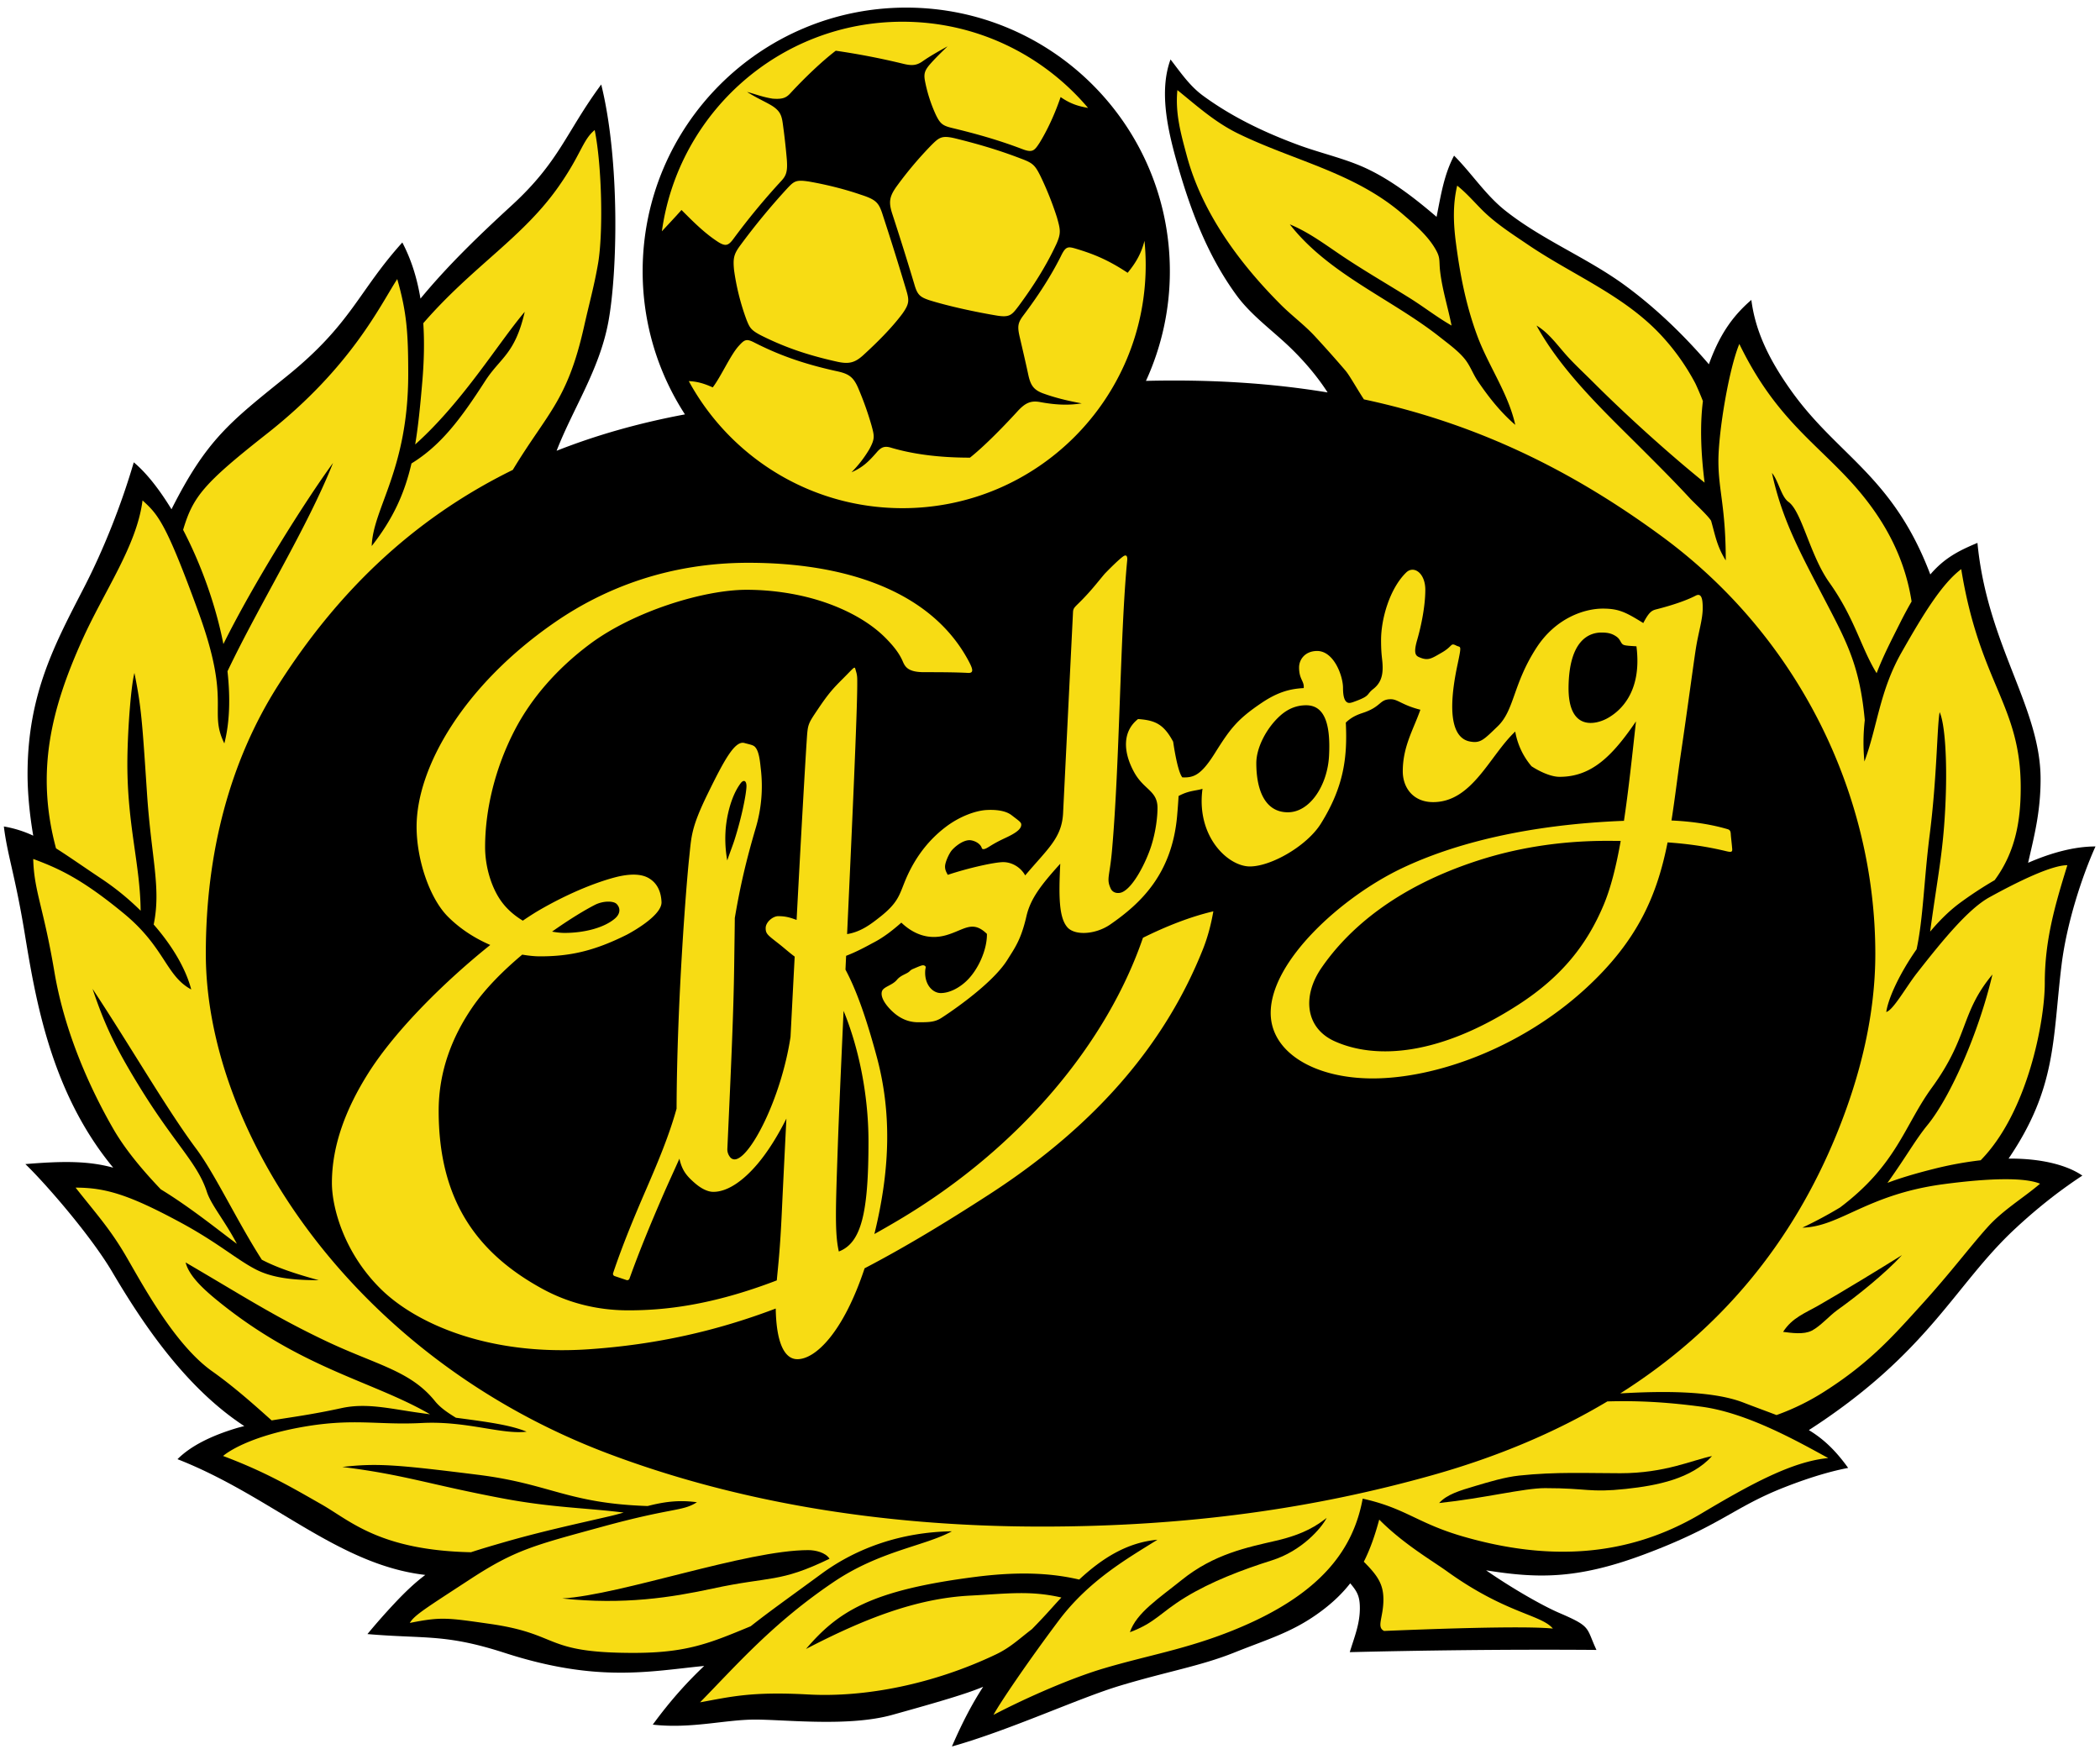
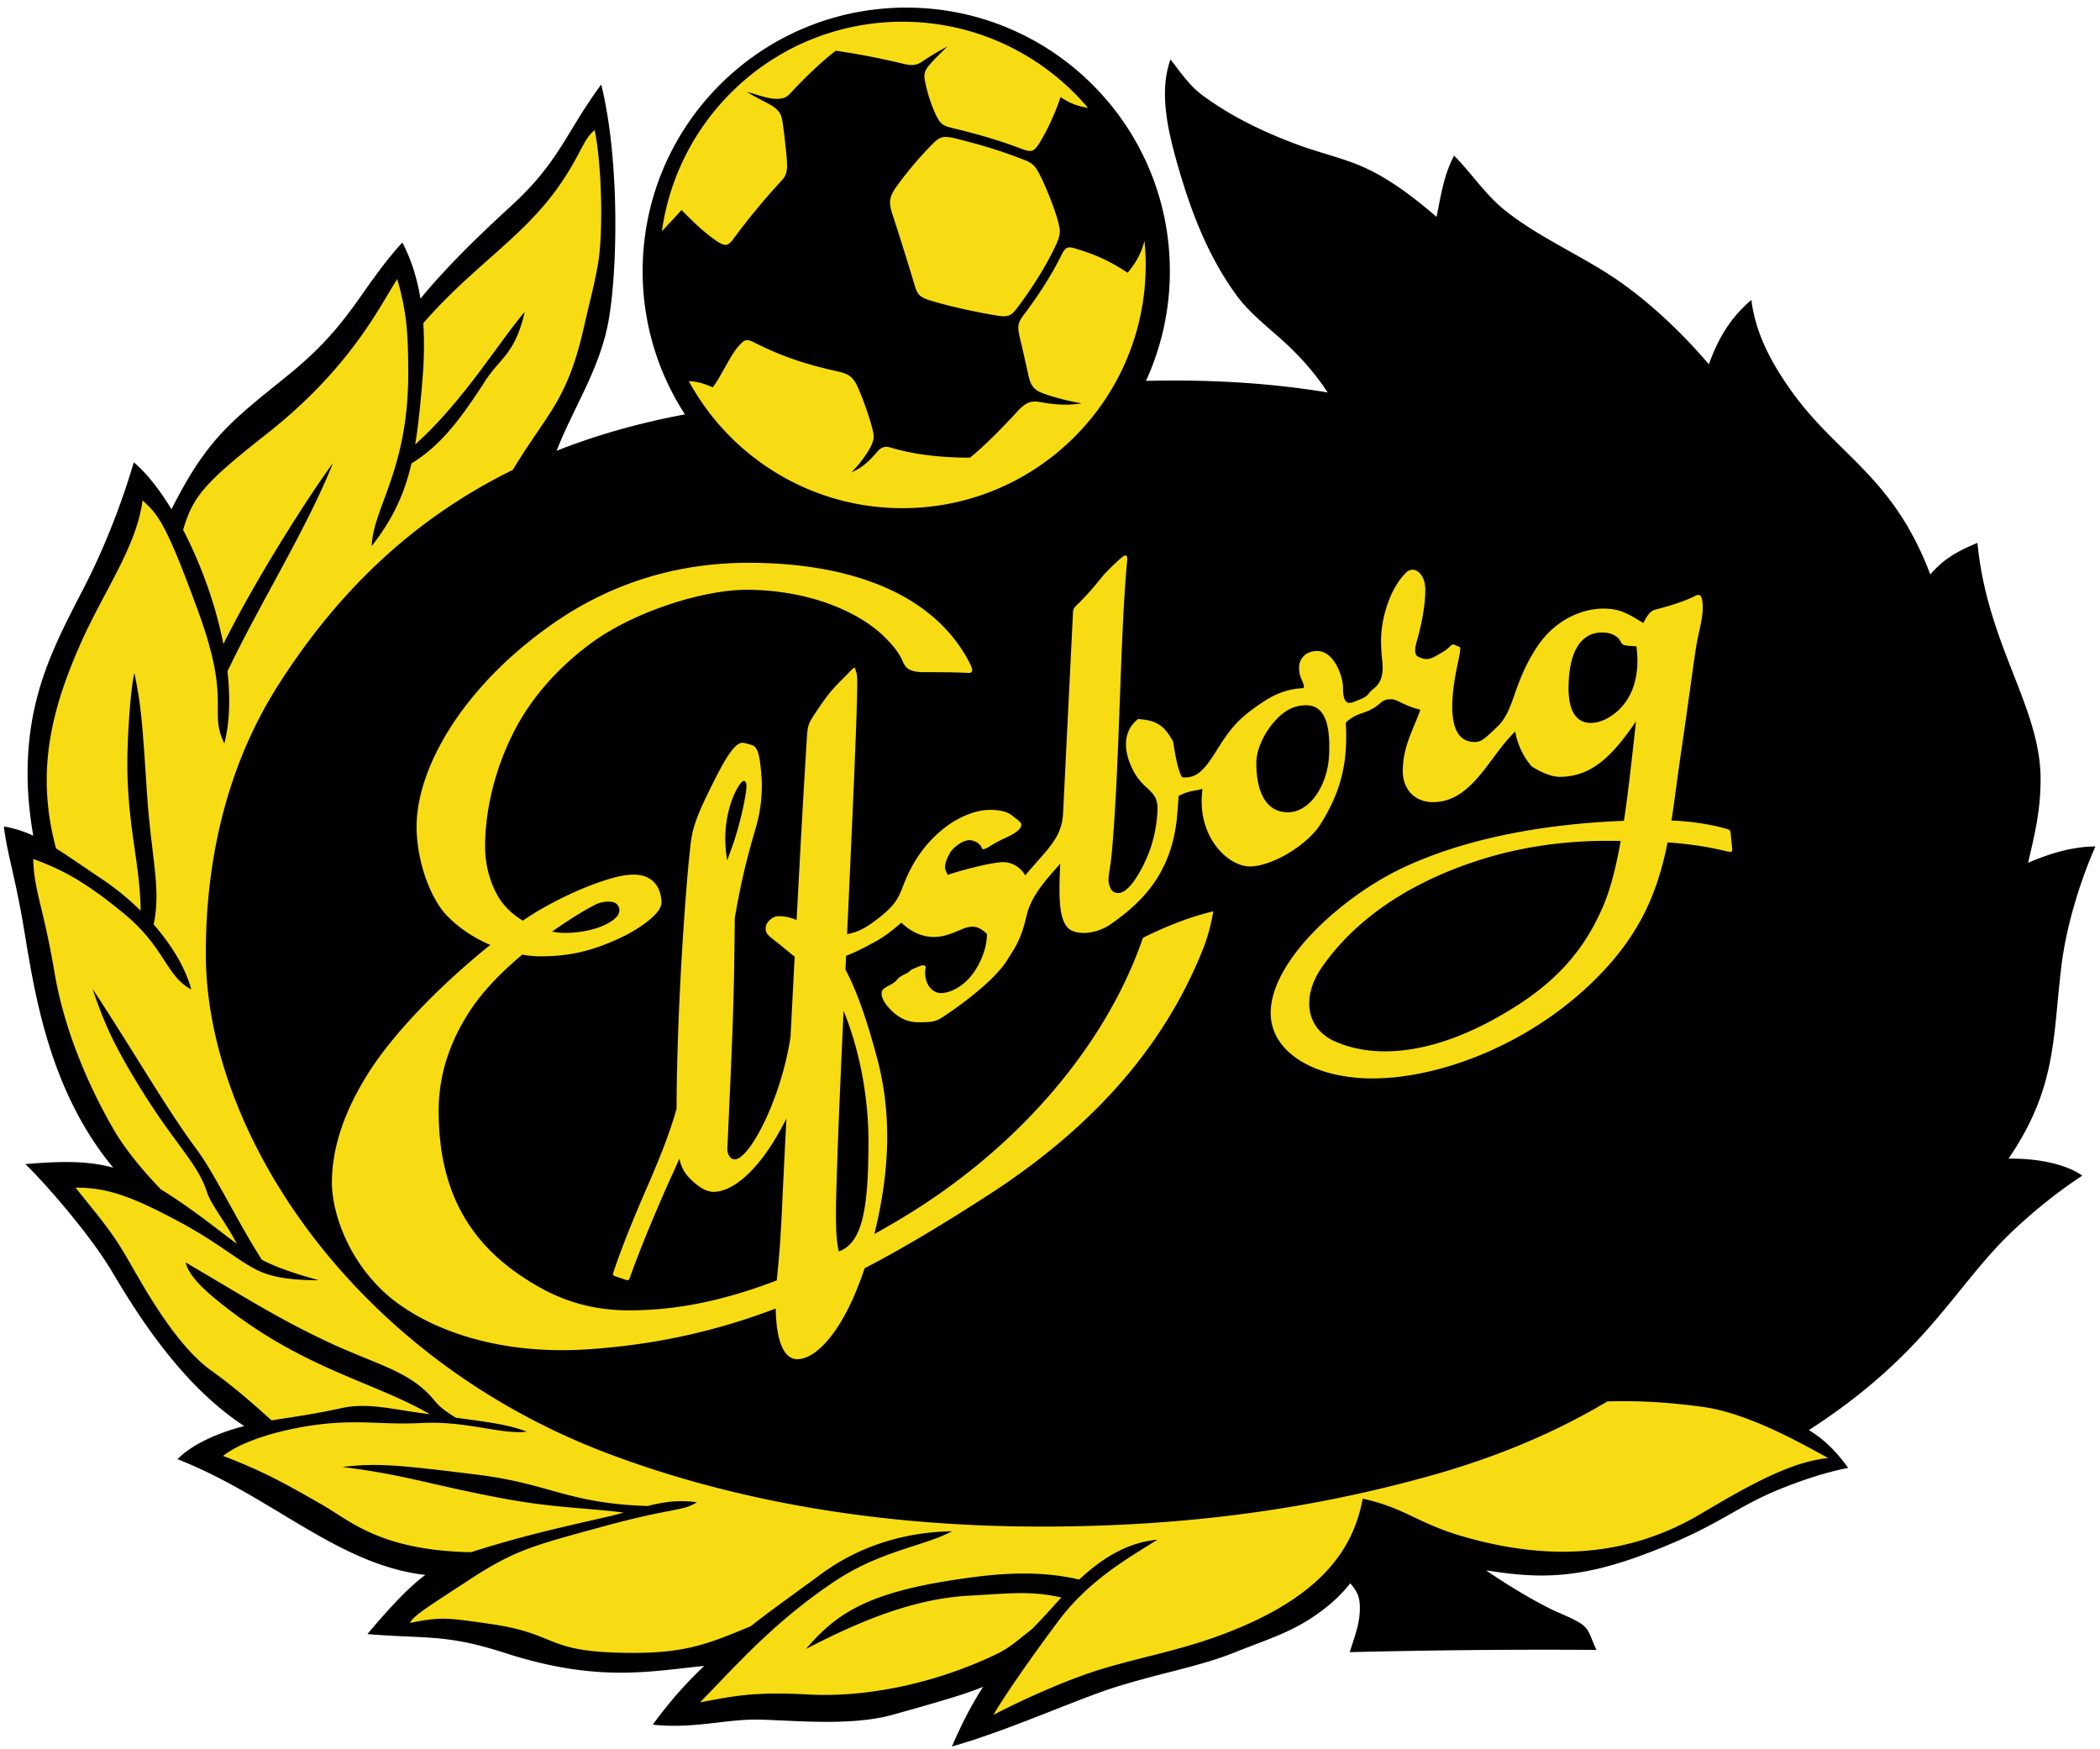
<svg xmlns="http://www.w3.org/2000/svg" width="251" height="209" viewBox="-0.461 -0.909 251 209">
  <path d="M245.938 114.464c.622-5.112 2.501-10.753 4.062-14.208-2.574 0-5.356.78-8.053 1.953.72-3.162 1.491-6.067 1.491-10.001 0-8.627-6.375-16.003-7.546-28.232-2.317.963-3.974 1.84-5.635 3.772-4.444-11.733-10.974-14.116-16.513-21.8-3.063-4.251-4.437-7.627-4.877-11.01-2.534 2.173-3.943 4.573-5.075 7.689-2.968-3.463-6.32-6.705-10.003-9.408-4.544-3.33-9.908-5.447-14.332-8.956-2.366-1.874-4.01-4.456-6.122-6.569-1.213 2.292-1.586 4.794-2.09 7.316-2.767-2.372-5.919-4.813-9.331-6.197-2.32-.94-4.817-1.521-7.166-2.388-4.04-1.488-7.94-3.345-11.421-5.897-1.607-1.178-2.679-2.78-3.882-4.33-1.396 3.791-.32 8.464.746 12.243 1.597 5.665 3.648 11.177 7.168 15.976 1.604 2.19 3.916 3.915 5.896 5.746 1.651 1.528 3.512 3.57 4.965 5.832-6.643-1.096-13.822-1.575-21.712-1.382a31.4 31.4 0 0 0 2.857-13.106C139.365 14.105 125.26 0 107.857 0 90.456 0 76.351 14.105 76.351 31.507c0 6.31 1.861 12.182 5.056 17.11-5.585 1.044-10.679 2.508-15.34 4.348 1.975-5.081 5.106-9.653 6.177-15.362 1.105-5.895 1.406-19.318-.844-28.414-4.22 5.72-4.97 9.19-10.69 14.441-4.171 3.83-7.723 7.284-10.915 11.151-.4-2.424-1.09-4.653-2.169-6.71-5.296 5.874-6.045 9.719-13.828 16.002-6.737 5.437-9.544 7.523-13.762 15.883-1.463-2.4-3.014-4.371-4.508-5.61-1.516 5.199-3.672 10.536-5.876 14.826-3.455 6.725-6.819 12.766-6.819 22.443 0 2.176.238 4.805.68 7.352A13.8 13.8 0 0 0 0 97.867c.415 3.406 1.344 5.83 2.465 12.615 1.305 7.906 3.104 19.098 10.605 28.164-2.977-.82-6.032-.8-10.498-.428 2.25 2.157 7.759 8.443 10.389 12.902 3.66 6.204 8.766 13.826 15.777 18.41-.345.087-.69.172-1.04.28-2.976.909-5.37 2.101-6.945 3.675 11.289 4.422 19.153 12.627 29.62 13.834-1.139.853-2.313 1.934-3.71 3.429a78 78 0 0 0-3.207 3.64c6.932.597 9.264-.06 16.41 2.25 11.105 3.59 17.37 2.192 23.842 1.559-1.946 1.84-3.963 4.029-6.147 7.015 4.623.521 8.61-.604 12.243-.604s11.17.891 16.385-.563c5.63-1.567 8.885-2.523 10.863-3.357-1.202 1.84-2.427 4.105-3.735 7.135 6.97-1.964 15.139-5.776 20.09-7.265 5.648-1.7 9.624-2.347 13.635-3.95 4.255-1.702 7.146-2.482 10.552-5.06 1.365-1.032 2.438-2.087 3.33-3.226.808.96 1.152 1.517 1.152 2.971 0 1.875-.633 3.387-1.206 5.257 8.052-.194 18.379-.352 29.484-.267-1.267-2.72-.555-2.754-4.46-4.428-1.94-.832-5.567-2.892-8.73-5.084 5.954.938 10.68 1.152 18.764-1.854 9.253-3.438 10.72-5.645 16.879-8.065 3.5-1.374 6.012-2.016 7.631-2.32-1.567-2.19-3.043-3.52-4.695-4.52 14.365-9.277 17.4-17.31 24.61-24.029 2.368-2.206 5.002-4.365 8.078-6.388-1.594-1.107-4.523-2.062-8.818-2.033 5.76-8.478 5.25-14.248 6.325-23.098" />
  <g fill="#f7dc14">
    <path d="M124.05 181.54c-20.069 0-37.268-3.252-51.713-8.682-30.65-11.522-48.198-38.514-48.198-59.785 0-12.112 2.892-23.03 8.627-32.054 6.9-10.857 15.833-19.76 28.065-25.769 4.117-6.816 6.508-8.206 8.506-17.085.689-3.063 1.219-4.876 1.687-7.595.616-3.571.47-11.628-.405-15.937-1.47 1.214-1.597 2.903-4.377 6.84-4.28 6.064-10.24 9.474-16.11 16.245.14 2.144.097 4.436-.112 6.917-.244 2.883-.487 5.344-.856 7.576 5.716-5.117 9.964-12.175 13.093-15.853-1.172 5.089-2.922 5.464-4.736 8.277-2.865 4.445-5.236 7.652-8.8 9.844-.82 3.543-2.164 6.565-4.752 9.869.143-4.522 4.363-9.117 4.363-20.556 0-4.97-.187-7.409-1.313-11.347-1.97 3-5.438 10.502-15.566 18.472-7.551 5.944-8.846 7.514-10.028 11.5 2.104 4.035 3.879 8.884 4.814 13.649 3.608-7.288 9.812-17.142 13.103-21.644-3.063 7.717-8.815 16.92-12.613 24.897.342 3.096.284 6.064-.376 8.62-1.933-3.92.872-4.781-3.062-15.604-3.935-10.82-4.872-11.759-6.717-13.436-.687 5.429-4.552 10.764-7.251 16.774-3.616 8.057-5.566 15.614-3.088 24.809 1.53.967 3.248 2.18 5.526 3.698a31.4 31.4 0 0 1 4.588 3.756c-.045-5.49-1.587-10.165-1.587-17.54 0-3.376.375-9.002.843-10.878.818 4.015.938 5.814 1.501 14.347.511 7.757 1.713 11.332.802 15.72 2.183 2.497 3.821 5.22 4.488 7.763-3.04-1.635-3.133-5.01-8.01-9.043-5.09-4.209-7.876-5.437-10.875-6.557.092 3.837 1.217 5.713 2.53 13.496 1.244 7.376 4.353 14.098 7.033 18.754 1.433 2.491 3.517 4.967 5.685 7.238 1.367.833 2.842 1.835 4.536 3.077 1.962 1.442 3.325 2.532 4.557 3.435-1.479-2.813-3.074-4.633-3.588-6.216-1.116-3.442-3.814-5.688-7.94-12.378-2.96-4.8-4.25-7.501-5.723-11.88 4.723 7.16 8.85 14.363 12.413 19.145 2.214 2.969 4.9 8.685 7.82 13.23 1.625.847 3.602 1.57 6.808 2.447-3.282 0-5.67-.322-7.558-1.304-2.332-1.213-4.549-3.217-9.04-5.634-6.094-3.283-8.908-4.127-12.47-4.127 2.437 3.095 4.09 4.888 5.983 8.117s5.786 10.605 10.332 13.826c2.673 1.893 5.117 4.09 7.118 5.878 2.253-.37 4.806-.694 8.354-1.47 3-.657 5.854.087 9.284.561.448.062.869.121 1.29.176-6.85-3.985-15.504-5.462-25.555-13.71-1.896-1.556-3.28-2.984-3.657-4.437 7.01 4.093 10.574 6.438 16.67 9.344 6.094 2.908 10.162 3.55 13.127 7.221.676.838 1.595 1.43 2.512 1.996 4.023.53 6.544.885 8.45 1.667-2.991.37-7.211-1.319-12.556-1.037-5.345.281-8.234-.66-14.722.563-4.97.937-7.877 2.438-9.002 3.375 4.97 1.876 7.877 3.563 11.815 5.814 3.388 1.937 6.933 5.459 17.816 5.693 1.139-.378 2.41-.75 3.939-1.192 4.36-1.26 8.425-2.14 12.565-3.095.617-.14 1.18-.298 1.743-.454-4.436-.566-8.532-.574-14.496-1.702-8.802-1.662-11.627-2.813-19.129-3.75 4.126-.47 6.47-.282 16.223.937 8.64 1.08 10.659 3.41 20.27 3.733 1.83-.469 3.637-.765 5.892-.451-1.782 1.125-2.805.595-11.253 2.907-8.21 2.247-10.448 2.766-15.824 6.276s-6.681 4.302-7.243 5.24c3.75-.75 4.466-.616 9.564.111 8.533 1.22 6.283 3.47 17.16 3.47 6.366 0 9.094-1.14 14.023-3.185 2.257-1.782 4.296-3.215 8.483-6.286 4.219-3.095 9.564-4.97 15.565-5.063-3.282 1.78-8.598 2.32-14.159 6.076-7.22 4.877-11.534 9.864-15.941 14.365 3.657-.656 6.095-1.313 12.94-.937 6.845.374 14.99-1.249 22.411-4.783 1.715-.814 2.725-1.81 4.309-3.02a74 74 0 0 0 2.443-2.606q.538-.602 1.082-1.18c-3.753-.86-6.45-.458-10.928-.227-6.355.332-12.565 2.72-19.598 6.377 3.844-4.502 7.783-7.033 20.348-8.627 5.86-.741 9.57-.302 12.307.331 2.744-2.55 5.73-4.436 9.349-4.759-3.464 2.178-8.152 4.803-11.81 9.679s-7.032 9.846-7.783 11.252c4.126-2.156 9.4-4.43 13.127-5.538 5.4-1.603 9.894-2.295 15.567-4.589 10.717-4.331 14.355-9.87 15.434-15.715 5.17 1.146 6.5 2.934 12.01 4.527 10.159 2.937 19.644 2.509 28.473-2.751 5.879-3.502 10.848-6.222 15.162-6.626-3.591-1.957-9.659-5.41-15.162-6.14-3.392-.447-7.003-.76-11.239-.63-6.094 3.64-13.05 6.603-20.932 8.819-14.056 3.952-29.137 6.139-46.675 6.139z" />
-     <path d="M225.136 140.463c1.398-.53 3.154-1.073 5.58-1.682a43 43 0 0 1 5.561-1.02c5.642-5.743 7.662-16.677 7.662-21.172 0-5.128 1.2-9.251 2.7-14.094-1.848 0-5.701 1.842-9.327 3.84-2.559 1.414-5.676 5.252-8.677 9.085-1.251 1.6-2.824 4.419-3.644 4.619.252-1.698 1.634-4.651 3.624-7.491.8-3.718.879-8.279 1.57-13.713.875-6.876.876-13.003 1.189-14.628.624 1.376.91 5.63.712 10.502-.25 6.13-.892 8.668-1.85 15.727 1.062-1.264 2.226-2.43 3.451-3.35a46 46 0 0 1 4.26-2.802c2.548-3.443 3.116-7.257 3.116-11.075 0-9.877-4.876-12.378-7.112-26.098-2.265 1.717-4.433 5.197-7.141 9.97-2.626 4.625-2.875 8.877-4.43 13.022a23.4 23.4 0 0 1 .044-4.932c-.57-6.295-2.083-9.22-4.49-13.841-3.126-6.002-5.377-10.003-6.603-15.714.776.916 1.1 2.835 1.975 3.46 1.59 1.135 2.557 6.365 4.877 9.628 3.067 4.316 3.775 7.803 5.658 10.843.808-2.115 1.804-4.01 2.72-5.842a49 49 0 0 1 1.459-2.726c-.937-6.032-3.944-10.734-7.46-14.528-4.398-4.745-9.003-7.752-13.129-16.254-1.25 3-2.501 10.502-2.501 14.003s.878 5.501.878 11.868c-1.067-1.709-1.253-2.99-1.753-4.741-.4-.642-1.995-2.104-2.503-2.65-1.851-2.006-3.744-3.895-5.672-5.824-4.483-4.48-9.61-9.253-12.69-14.854 1.563.939 2.566 2.466 3.806 3.807.928 1.003 1.944 1.944 2.912 2.91 3.936 3.939 8.968 8.496 13.372 12.058-.418-3.318-.587-6.655-.204-9.745-.288-.757-.81-1.943-.927-2.163a26.9 26.9 0 0 0-4.03-5.673c-4.446-4.8-10.563-7.21-15.901-10.823-1.897-1.287-3.892-2.55-5.524-4.18-1.014-1.016-1.853-2.005-2.986-2.914-.544 2.29-.452 4.544-.149 6.868.5 3.828 1.197 7.408 2.538 11.049 1.335 3.62 3.712 6.89 4.553 10.675-1.745-1.496-3.19-3.323-4.477-5.226-.534-.783-.859-1.7-1.418-2.463-.757-1.033-2.065-1.972-3.06-2.761-5.818-4.613-13.35-7.544-17.992-13.513 2.165.892 4.041 2.275 5.972 3.584 2.714 1.839 5.58 3.489 8.36 5.225 1.703 1.064 3.254 2.287 5.001 3.285-.416-2.09-1.068-4.157-1.342-6.27-.217-1.654.114-1.758-.748-3.137-.937-1.5-2.48-2.817-3.807-3.956-5.754-4.931-12.896-6.32-19.557-9.555-2.796-1.356-4.935-3.296-7.316-5.224-.277 2.763.41 5.19 1.12 7.837 1.834 6.838 6.317 12.887 11.27 17.84 1.299 1.297 2.779 2.378 4.033 3.734a147 147 0 0 1 3.657 4.105c.498.581 1.386 2.197 2.215 3.45 13.543 2.894 24.88 8.492 35.617 16.38 16.475 12.101 25.506 31.037 25.506 49.884 0 7.127-1.705 14.433-4.67 21.664-5.264 12.841-13.764 23.259-25.815 30.874 4.588-.269 10.896-.392 14.732 1.1 1.472.57 2.766 1.034 3.943 1.488a28.4 28.4 0 0 0 5.734-2.816c5.42-3.455 8.149-6.567 11.703-10.487 3.443-3.798 5.629-6.75 7.797-9.161 1.846-2.054 4.299-3.499 6.267-5.186-1.78-.75-5.906-.695-11.533.055-9.188 1.225-12.378 5.102-16.878 5.196a50 50 0 0 0 4.51-2.415c6.805-5.133 7.658-9.764 10.962-14.306 4.49-6.172 3.376-8.879 7.246-13.535-1.62 6.907-4.995 14.596-7.745 17.971-1.506 1.846-2.475 3.681-4.801 6.934m-52.651 46.423c-1.74-1.252-5.21-3.268-8.096-6.18-.518 1.919-1.097 3.568-1.842 5.037 1.653 1.655 2.343 2.68 2.343 4.518 0 2.157-.865 3.288.083 3.754 4.605-.19 16.514-.659 20.171-.284-1.407-1.688-5.604-1.773-12.66-6.845zM107.4 36.577c-1.33 1.78-3.112 3.527-4.706 4.985-.999.902-1.713 1.047-3.02.775-3.924-.862-6.63-1.886-9.168-3.158-1.228-.64-1.36-.929-1.736-1.857a28.2 28.2 0 0 1-1.494-5.955c-.138-1.408-.024-1.895.708-2.9a81 81 0 0 1 5.552-6.753c.905-.97 1.092-1.168 2.693-.925 1.901.33 4.132.862 6.15 1.556 1.958.63 2.216.98 2.72 2.594a357 357 0 0 1 2.75 8.794c.368 1.242.403 1.642-.449 2.844" />
    <path d="M128.293 28.862c1.815.556 3.576 1.21 6.027 2.833.76-.94 1.57-2.059 2.012-3.826.094.95.145 1.914.145 2.888 0 16.054-13.014 29.069-29.069 29.069-11.026 0-20.617-6.14-25.544-15.186.932.042 1.727.237 2.864.75.991-1.299 2.097-3.826 3.086-4.93.712-.78.914-.94 1.936-.405 2.67 1.355 5.549 2.466 9.747 3.389 1.464.303 2.026.676 2.601 1.99a38 38 0 0 1 1.62 4.545c.332 1.236.405 1.544-.262 2.782a14 14 0 0 1-2.143 2.775c1.315-.572 2.013-1.234 3.01-2.38.553-.647.969-.797 1.753-.548 2.52.742 5.608 1.18 9.396 1.18 1.597-1.266 3.76-3.44 5.63-5.48.994-1.101 1.666-1.383 2.855-1.146 1.549.278 3.124.418 4.87.137-1.728-.317-3.213-.677-4.698-1.223-1.089-.432-1.437-.977-1.716-2.338-.3-1.403-.66-2.927-1.003-4.404-.295-1.287-.203-1.696.506-2.626 1.636-2.182 3.165-4.493 4.426-6.999.599-1.25.86-1.174 1.951-.847m-6.642-11.981c-2.908-1.105-5.627-1.846-8.261-2.483-1.167-.277-1.472-.5-1.998-1.593a17.6 17.6 0 0 1-1.308-4.106c-.129-.753-.035-1.132.5-1.798.697-.814 1.495-1.577 2.21-2.27-1.26.69-2.126 1.2-2.871 1.708-.754.557-1.31.653-2.437.372a87 87 0 0 0-8.053-1.558c-1.649 1.264-3.683 3.199-5.411 5.068-.502.552-.938.755-2.136.66-1.212-.186-2.231-.597-3.054-.802 1.252.799 2.523 1.32 3.174 1.783 1.055.75 1.004 1.412 1.223 2.954.125.993.263 2.247.359 3.399.091 1.336-.06 1.85-.66 2.492A82 82 0 0 0 87.2 27.64c-.611.835-.955.883-1.732.43-1.67-1.057-3.06-2.467-4.473-3.882-.969 1.083-1.494 1.627-2.346 2.547 1.964-14.146 14.073-25.047 28.76-25.047 8.897 0 16.848 4.007 22.18 10.303-.943-.176-1.973-.387-3.282-1.301-.448 1.335-1.309 3.516-2.528 5.49-.607.919-.823 1.216-2.128.701" />
    <path d="M113.723 15.634c2.494.614 5.068 1.342 7.81 2.4 1.44.532 1.699.767 2.363 2.094a38 38 0 0 1 1.97 4.934c.417 1.477.512 1.877-.047 3.156-1.234 2.663-2.798 5.104-4.496 7.403-.836 1.109-1.082 1.426-2.57 1.198-2.556-.424-5.792-1.12-8.116-1.842-1.124-.379-1.448-.633-1.808-1.895a357 357 0 0 0-2.628-8.393c-.465-1.413-.372-2.078.475-3.279a45 45 0 0 1 4.183-4.97c.933-.92 1.23-1.2 2.864-.806m92.857 84.936c-.07-.844-.15-1.383-.173-1.805-.02-.352-.112-.495-.384-.576-1.91-.564-4.205-.926-6.702-1.037.414-2.623.733-5.37 1.171-8.32.687-4.625 1.47-10.487 1.732-12.165.315-2.025.83-3.506.83-4.913 0-1.003-.117-1.85-.843-1.472-1.172.61-2.908 1.172-4.549 1.594-.608.157-.937.188-1.712 1.679-2.093-1.298-2.933-1.726-4.835-1.726-2.19 0-5.622 1.108-7.94 4.689-2.813 4.343-2.617 7.442-4.626 9.377-1.688 1.625-2.062 2.063-3.345 1.812-1.258-.246-3.047-1.672-1.47-9.126.542-2.552.392-2.063-.123-2.326-.74-.377-.383.045-1.736.825-1.218.704-1.614.995-2.579.61-.468-.188-.89-.329-.374-2.11.516-1.782.975-4.126.975-6.001 0-2.017-1.387-2.944-2.288-2.063-1.969 1.921-3 5.532-3 8.064 0 2.016.187 2.285.187 3.329s-.282 1.875-1.126 2.531-.302.788-2.11 1.454c-.333.123-.653.257-.89.188-.396-.118-.61-.668-.61-1.782 0-1.406-1.079-4.407-3.094-4.407-1.406 0-2.157.984-2.157 1.969 0 1.454.64 1.616.552 2.466-1.51.08-3.005.407-5.006 1.754-2.978 2.002-3.798 3.14-5.626 6.048-1.634 2.599-2.513 2.925-3.873 2.87-.605-.707-1.097-4.26-1.097-4.26-1.141-2.136-2.187-2.565-4.197-2.713-1.914 1.508-1.773 3.993-.46 6.369 1.162 2.106 2.785 2.187 2.785 4.25 0 1.001-.178 2.807-.784 4.658-.595 1.813-2.055 4.768-3.406 5.402-.408.193-1.122.193-1.408-.432-.532-1.157-.122-1.377.156-4.5.938-10.597.968-25.944 1.821-34.72.042-.446-.076-.764-.508-.445-.72.53-2.188 2.063-2.188 2.063-.97 1.156-1.532 1.907-2.689 3.095-.862.887-1.068.937-1.094 1.5L126.6 96.334c-.172 2.93-1.835 4.195-4.525 7.381-.586-1.048-1.67-1.586-2.618-1.586-1.045 0-4.188.702-6.638 1.52-.203-.378-.324-.6-.324-.993 0-.468.392-1.35.697-1.796s1.502-1.508 2.438-1.335c.656.122 1.141.528 1.249.904.046.164.234.235.68-.023s.86-.572 2.174-1.181c1.313-.61 1.871-1.07 1.871-1.575 0-.285-.248-.433-1.162-1.136-.825-.634-2.205-.663-3.047-.61-1.22.08-3.095.72-4.783 1.993-2.579 1.946-4.057 4.402-4.957 6.635-.633 1.57-.83 2.487-2.91 4.13-1.008.795-2.267 1.803-3.957 2.067.603-13.116 1.213-26.509 1.213-29.868 0-.625.023-.991-.145-1.53-.208-.67.02-.72-1.543.844-1.172 1.172-1.72 1.75-3.001 3.657-1.2 1.786-1.22 1.781-1.344 3.657-.2 2.99-.698 11.747-1.216 21.549-.86-.323-1.386-.452-2.207-.452-.617 0-1.49.704-1.49 1.428 0 .703.262.843 1.574 1.875.61.478 1.242 1.049 1.893 1.53a10111 10111 0 0 0-.497 9.605c-1.142 7.478-4.905 14.631-6.685 14.631a.68.68 0 0 1-.562-.304 1.47 1.47 0 0 1-.3-1.009c.45-9.892.738-16.19.813-21.816.04-2.95.068-4.644.075-5.723.637-3.769 1.349-6.847 2.512-10.789.67-2.27.875-4.656.598-7.014-.081-.695-.174-2.07-.672-2.612-.213-.266-.674-.322-1.276-.493-1.145-.328-2.406 1.985-4.423 6.11-2.015 4.126-1.921 5.111-2.203 7.69-.29 2.664-1.449 16.849-1.496 29.9-.905 3.25-2.21 6.342-3.677 9.738-1.356 3.13-2.757 6.485-3.907 9.91-.05.147.03.308.178.358l1.422.478a.3.3 0 0 0 .215-.015.3.3 0 0 0 .142-.164c1.216-3.39 2.562-6.62 3.897-9.706.722-1.67 1.423-3.164 2.069-4.623.312 1.407.868 2.06 1.787 2.868.777.686 1.573 1.096 2.27 1.096 1.63 0 3.492-1.219 5.3-3.36 1.194-1.42 2.358-3.265 3.43-5.395-.26 5.16-.459 9.233-.542 11.064-.217 4.776-.46 6.614-.606 8.273-7.834 3.007-13.498 3.58-17.734 3.58-3.892 0-7.334-.96-10.285-2.572-7.998-4.369-12.395-10.78-12.395-21.283 0-4.785 1.664-8.911 4.011-12.34 1.544-2.26 3.727-4.427 5.978-6.318.759.129 1.482.205 2.126.205 3.564 0 6.47-.63 10.415-2.608 1.183-.635 4.167-2.429 4.105-3.883-.045-1.075-.407-2.236-1.58-2.887-.752-.417-2.01-.601-4.125-.025-2.4.656-5.54 1.937-8.85 3.85-.599.346-1.281.783-2.02 1.287-.967-.581-1.846-1.328-2.521-2.24-1.23-1.66-1.988-4.203-1.988-6.548 0-4.477 1.19-9.463 3.564-14.027 2.002-3.848 5.115-7.376 8.964-10.245 5.258-3.919 13.603-6.484 18.73-6.484 3.108 0 6.502.499 9.552 1.573 2.735.964 5.312 2.394 7.14 4.272.822.846 1.527 1.69 1.96 2.69.281.654.611 1.312 2.556 1.312 1.885 0 3.76.006 5.251.088.775.042.562-.535-.026-1.61-4.435-8.097-14.437-11.552-26.229-11.552-9.29 0-17.011 2.9-23.098 7.094-10.901 7.512-16.553 17.325-16.553 24.451 0 3.938 1.553 8.556 3.75 10.754 1.522 1.521 3.291 2.614 5.054 3.378-5.129 4.106-11.27 10.04-14.643 15.426-2.57 4.102-4.283 8.475-4.283 13.014 0 2.827 1.366 8.26 5.848 12.68 4.088 4.032 12.719 8.029 24.841 7.2 8.147-.557 15.343-2.207 22.358-4.867.068 4.046 1.02 6.053 2.586 6.053 2.193 0 5.506-3.235 8.037-10.863 4.782-2.496 9.66-5.442 14.875-8.818 13.347-8.635 21.285-18.575 25.563-29.317.593-1.492.979-3.013 1.244-4.528-2.712.633-5.583 1.756-8.412 3.16-4.258 12.424-14.536 25.068-29.305 33.8q-1.43.846-2.796 1.607c.122-.501.243-1.012.358-1.542 1.407-6.44 1.743-12.911-.075-19.642-1.27-4.709-2.448-8-3.739-10.417l.076-1.65c.885-.34 1.833-.788 3.129-1.503 1.406-.703 2.585-1.682 3.472-2.462 1.357 1.29 3.17 2.133 5.376 1.494 2.158-.623 3.107-1.846 4.853-.149.036 1.82-1.012 4.316-2.527 5.705-.875.803-1.989 1.366-2.989 1.366s-2.011-1.07-1.85-2.78c.017-.197.144-.393-.1-.502-.21-.094-.388-.02-1.312.376-.165.07-.282.117-.469.304-.328.328-1.031.445-1.5 1.008-.565.68-1.571.82-1.782 1.345-.178.442.022 1.199.969 2.189.859.897 1.938 1.55 3.344 1.55 1.344 0 2.037-.012 2.876-.583 0 0 5.814-3.719 7.783-6.875.891-1.43 1.625-2.376 2.282-5.222.475-2.06 1.71-3.698 4.042-6.267-.195 3.882-.162 6.414.834 7.58.89 1.043 3.385.889 5.126-.31 3.625-2.503 7.376-6.003 8.002-12.942.07-.795.133-1.606.179-2.421 1.246-.675 2.065-.607 2.859-.86-.773 5.708 3.056 9.279 5.659 9.279 2.555 0 6.838-2.466 8.493-5.123 2.769-4.44 3.178-7.963 2.977-12.071.46-.437.994-.82 2.01-1.15 2.298-.75 1.969-1.641 3.375-1.641.834 0 1.345.703 3.526 1.255-.806 2.318-2.103 4.373-2.103 7.356 0 2 1.28 3.686 3.625 3.686 4.684 0 6.747-5.539 9.817-8.436a8.7 8.7 0 0 0 1.947 4.15s1.861 1.263 3.358 1.263c3.81 0 6.29-2.458 9.127-6.625-.468 4.263-.898 8.3-1.437 11.883-11.231.436-20.174 2.624-26.593 5.694-7.19 3.439-15.63 11.078-15.63 17.267 0 4.688 5.189 7.827 12.19 7.827 7.471 0 17.569-3.57 25.331-10.632 6.442-5.86 8.687-11.402 9.917-17.577 2.463.172 4.689.49 7.008 1.05.592.144.746.099.716-.251zM86.252 98.54c.08-1.674.616-4.24 1.807-5.831.375-.501.742-.32.698.456-.058 1.005-.573 3.63-1.44 6.346-.204.638-.495 1.353-.853 2.419a14.6 14.6 0 0 1-.212-3.39m-15.604 8.695c.988-.5 2.213-.485 2.589-.11.484.483.46 1.18-.197 1.743-1.313 1.125-3.704 1.72-6.017 1.72-.475 0-.983-.062-1.498-.155 2.088-1.48 3.965-2.608 5.123-3.198m32.695 28.296c0 8.595-.877 12.112-3.544 13.134-.502-2.195-.378-5.181-.119-12.697.12-3.473.382-9.372.686-16.062 1.71 4.136 2.977 9.77 2.977 15.625m55.045-46.073c-.187 3.439-2.247 6.713-4.92 6.713-2.77 0-3.77-2.728-3.77-5.87 0-1.935 1.302-4.314 2.905-5.72.999-.875 2.034-1.2 3.05-1.2 1.984 0 2.968 1.797 2.735 6.077m32.796 17.856c-1.954 4.61-4.908 8.457-10.16 11.851-9.426 6.092-17.026 6.582-21.949 4.378-3.522-1.576-3.913-5.392-1.595-8.768 3.189-4.641 8.893-9.647 18.667-12.823 4.444-1.444 9.605-2.367 15.467-2.367.572 0 1.093.007 1.636.01-.535 3.022-1.187 5.649-2.066 7.72zm.523-22.404c-1.406.797-4.782 1.64-4.688-3.798.093-5.439 2.39-6.423 3.938-6.423.797 0 1.275.129 1.786.486.512.358.477.786.822.97.239.128.957.146 1.567.19.713 5.623-2.092 7.82-3.425 8.575" />
  </g>
-   <path d="M96.155 184.354c-7.408 0-22.318 5.345-29.418 5.779 7.382.784 13.084-.127 17.978-1.184 6.94-1.501 7.97-.657 13.972-3.564-.469-.75-1.688-1.031-2.532-1.031m38.436 9.811c.76-2.31 3.51-4.082 6.2-6.248 3.844-3.094 7.782-3.882 11.27-4.688 3.413-.789 4.952-1.876 6.046-2.726-.626 1.225-2.97 3.944-6.533 5.07-3.563 1.125-7.267 2.538-10.338 4.41s-3.56 3.021-6.645 4.182m69.574-21.052c-2.423 2.708-6.553 3.528-10.3 3.927-4.408.469-4.501-.094-9.658-.094-2.532 0-7.314 1.219-12.66 1.781.938-1.03 2.392-1.465 4.408-2.063 1.583-.469 3.452-1.037 5.157-1.219 4.407-.468 8.158-.28 12.096-.28 5.346 0 8.598-1.572 10.957-2.052m12.825-18.053c-1.71.986-3.23 1.5-4.328 3.21 1.006.127 2.467.35 3.433-.148 1.049-.546 2.079-1.762 3.059-2.465 2.395-1.709 5.75-4.405 7.718-6.561-2.804 1.752-7.016 4.316-9.882 5.963z" />
</svg>